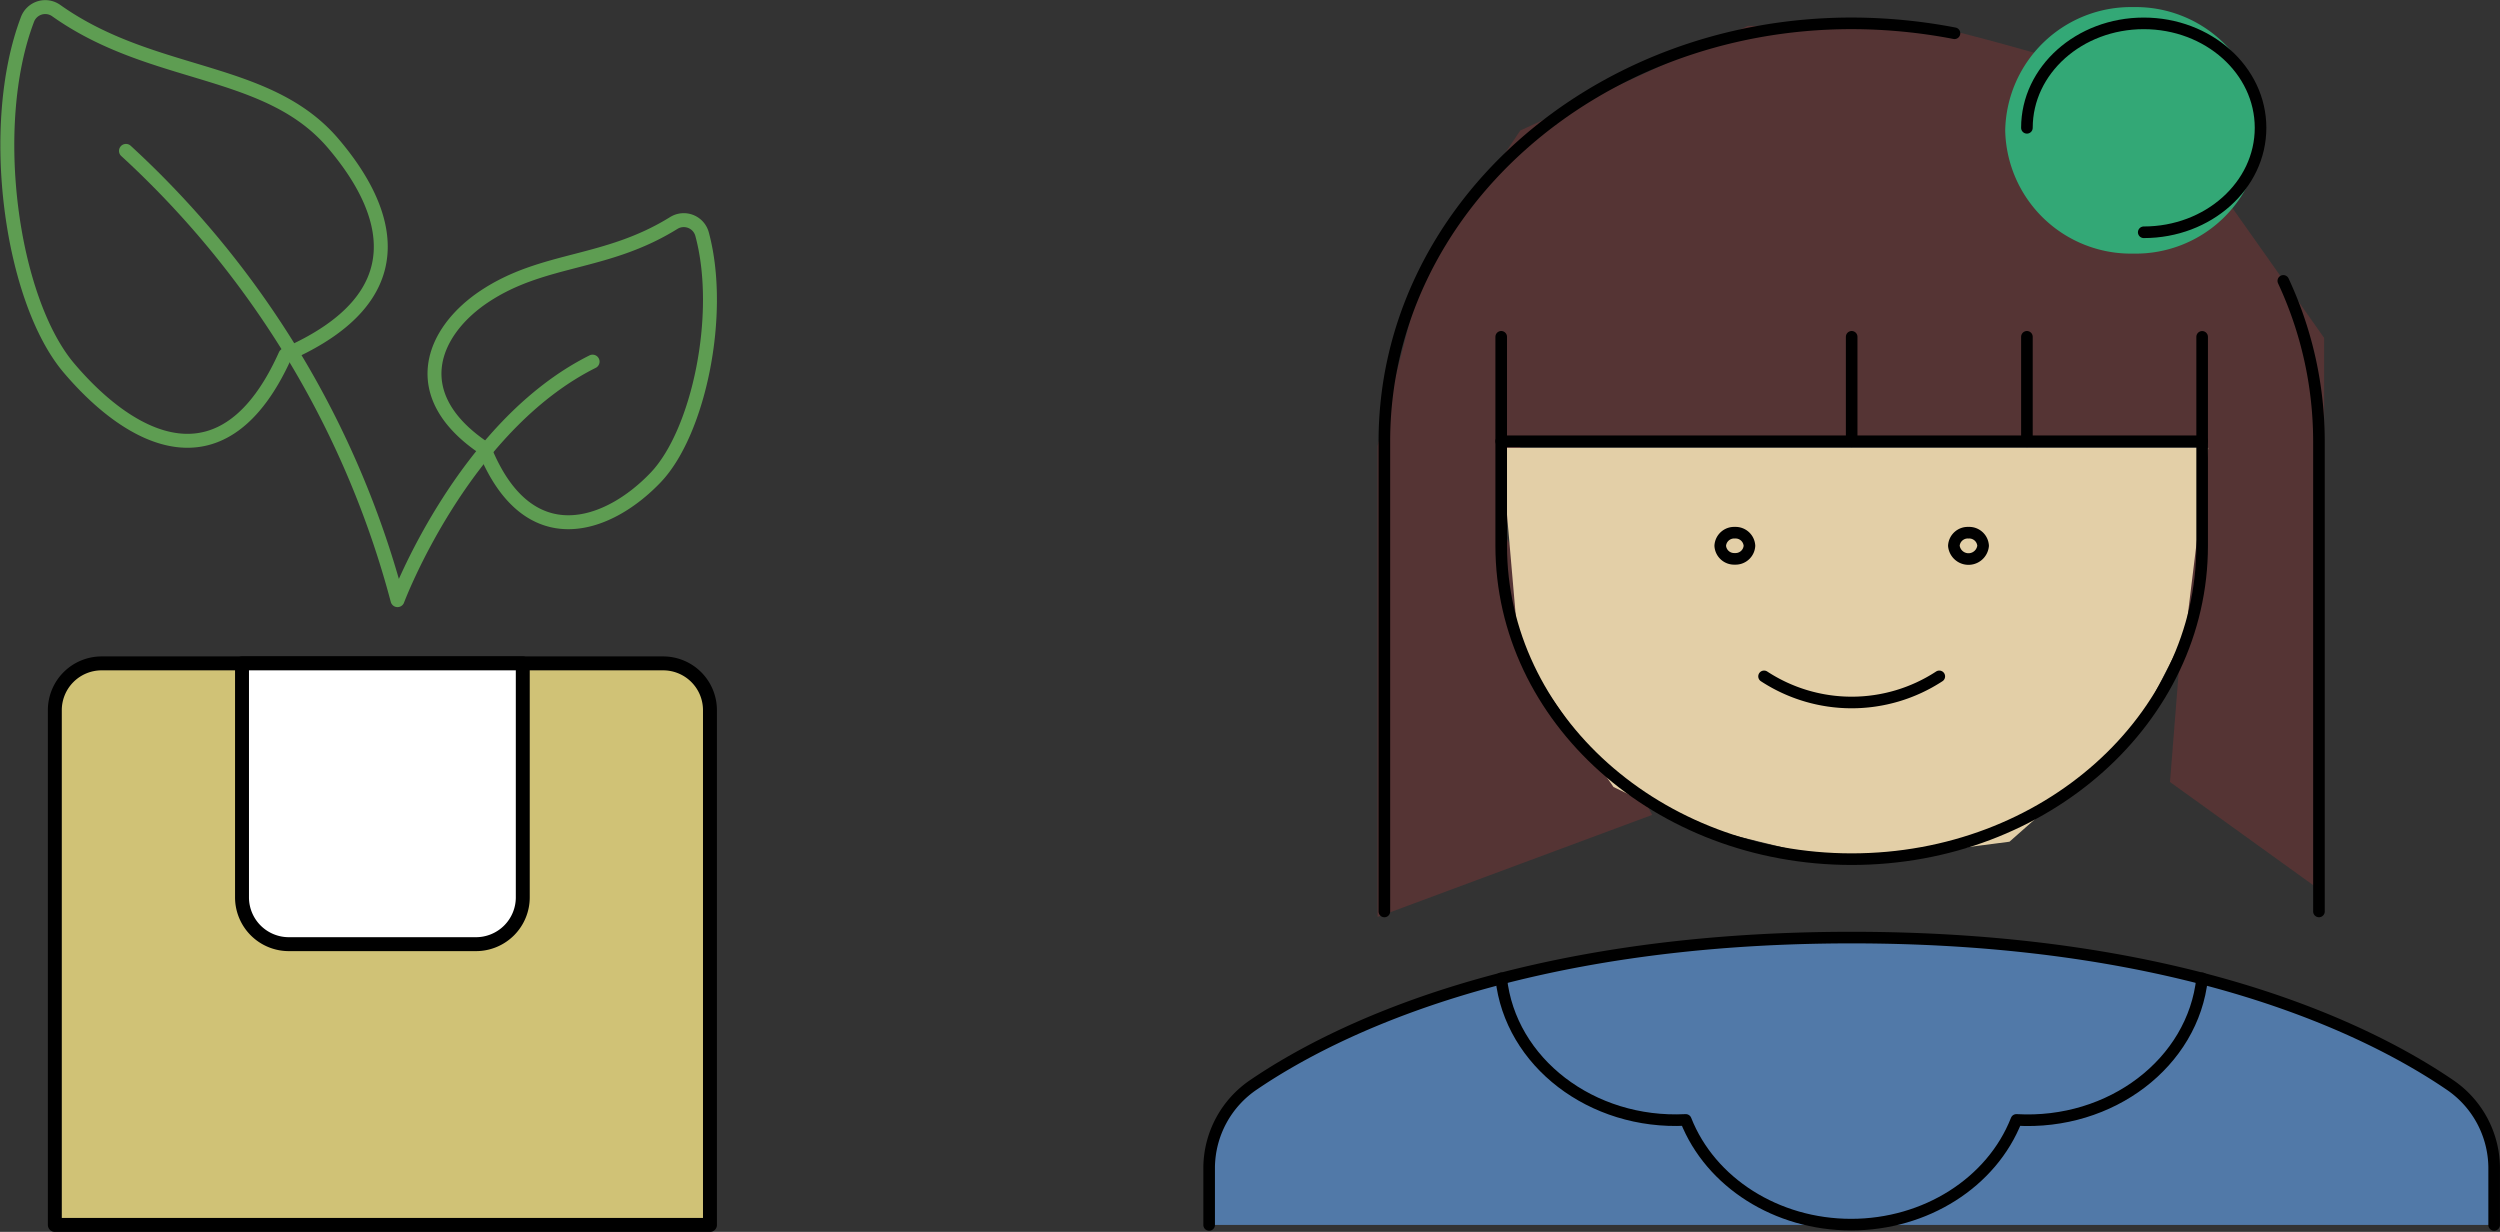
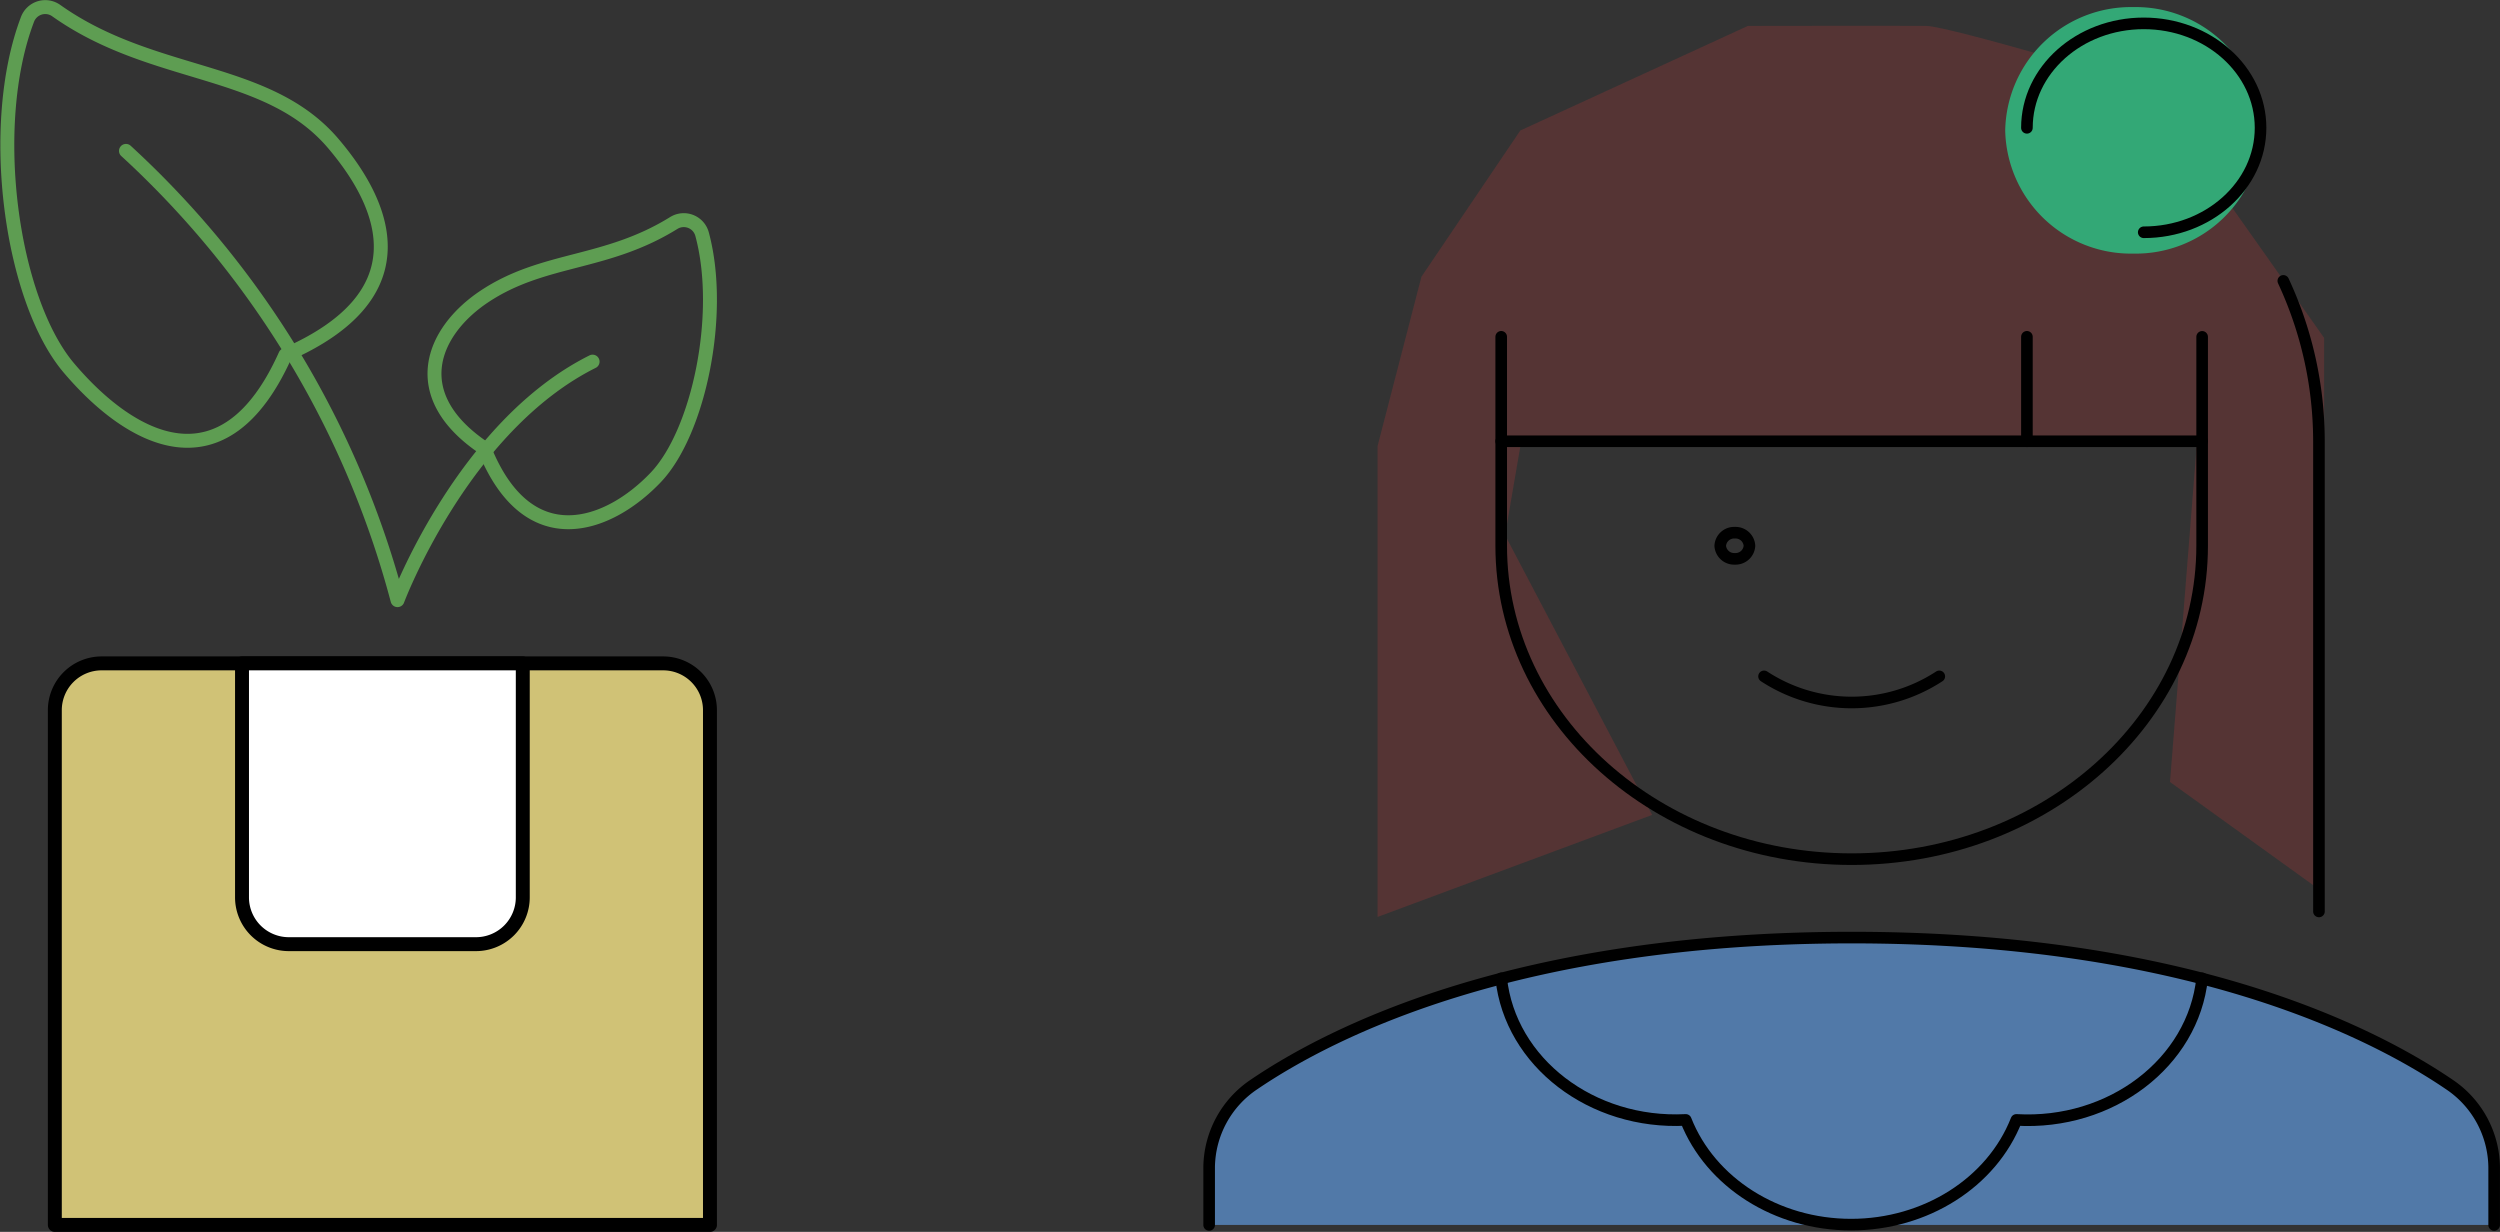
<svg xmlns="http://www.w3.org/2000/svg" width="179.507" height="88.452" viewBox="0 0 179.507 88.452">
  <rect x="0" y="0" width="179.507" height="88.452" fill="#333333" stroke="none" />
  <g id="Gruppe_97" data-name="Gruppe 97" transform="translate(-603.847 -5434.968)">
    <g id="streamline-icon-people-woman-8_20x20" data-name="streamline-icon-people-woman-8@20x20" transform="translate(690.667 5435.477)">
      <g id="Gruppe_47" data-name="Gruppe 47" transform="translate(0 0)">
        <path id="Pfad_194" data-name="Pfad 194" d="M11.951,7.8l-7.1,10.5L1.7,30.461V64.269l19.717-7.327L10.856,36.854l1.1-6.392H60.515L58.6,54.581l11.066,7.971V22.689L56.854,4.549S42.752.311,41.1.291s-12.81,0-12.81,0" transform="translate(10.392 1.061)" fill="#553434" />
-         <path id="Pfad_195" data-name="Pfad 195" d="M4.728,7.476H55.495L53.861,20.808l-3.577,6.946-9.061,8L29.471,37.272,18.5,34.581l-5.708-2.754-6.8-9.789Z" transform="translate(16.243 24.174)" fill="#e3cfa7" />
        <path id="Pfad_184" data-name="Pfad 184" d="M21.332,10.833a11.489,11.489,0,0,1-12.582,0" transform="translate(31.094 37.223)" fill="none" stroke="#000" stroke-linecap="round" stroke-linejoin="round" stroke-width="0.833" />
        <path id="Pfad_314" data-name="Pfad 314" d="M9.2,0a9.031,9.031,0,0,1,9.2,8.849A9.031,9.031,0,0,1,9.2,17.7,9.031,9.031,0,0,1,0,8.849,9.031,9.031,0,0,1,9.2,0Z" transform="translate(57.16 0)" fill="#33a876" />
-         <path id="Pfad_185" data-name="Pfad 185" d="M12.507,8.542a1,1,0,0,1,1.049.938,1.055,1.055,0,0,1-2.1,0,1,1,0,0,1,1.049-.938" transform="translate(42.017 29.199)" fill="none" stroke="#000" stroke-linecap="round" stroke-linejoin="round" stroke-width="0.833" />
        <path id="Pfad_186" data-name="Pfad 186" d="M9.173,8.542a1,1,0,0,1,1.049.938,1,1,0,0,1-1.049.938,1,1,0,0,1-1.049-.938,1,1,0,0,1,1.049-.938" transform="translate(28.574 29.199)" fill="none" stroke="#000" stroke-linecap="round" stroke-linejoin="round" stroke-width="0.833" />
        <path id="Pfad_187" data-name="Pfad 187" d="M93.1,35.631V31.468a7.247,7.247,0,0,0-3.229-5.927C84.3,21.752,71,15,46.969,15S9.641,21.752,4.063,25.541A7.247,7.247,0,0,0,.833,31.468v4.164" transform="translate(-0.833 51.812)" fill="rgba(85,129,181,0.9)" stroke="#000" stroke-linecap="round" stroke-linejoin="round" stroke-width="0.833" />
        <line id="Linie_35" data-name="Linie 35" x2="50.329" transform="translate(20.971 31.176)" fill="none" stroke="#000" stroke-linecap="round" stroke-linejoin="round" stroke-width="0.833" />
-         <line id="Linie_37" data-name="Linie 37" y1="7.502" transform="translate(46.135 23.674)" fill="none" stroke="#000" stroke-linecap="round" stroke-linejoin="round" stroke-width="0.833" />
        <line id="Linie_38" data-name="Linie 38" y1="7.502" transform="translate(58.718 23.674)" fill="none" stroke="#000" stroke-linecap="round" stroke-linejoin="round" stroke-width="0.833" />
        <path id="Pfad_189" data-name="Pfad 189" d="M5,5.417v15c0,12.43,11.267,22.507,25.165,22.507S55.329,32.852,55.329,20.421v-15" transform="translate(15.971 18.257)" fill="none" stroke="#000" stroke-linecap="round" stroke-linejoin="round" stroke-width="0.833" />
        <path id="Pfad_190" data-name="Pfad 190" d="M12.5,7.919c0-4.143,3.756-7.5,8.388-7.5s8.388,3.359,8.388,7.5-3.756,7.5-8.388,7.5" transform="translate(46.218 0.75)" fill="none" stroke="#000" stroke-linecap="round" stroke-linejoin="round" stroke-width="0.833" />
        <path id="Pfad_191" data-name="Pfad 191" d="M16.158,4.525a27.282,27.282,0,0,1,2.558,11.516V49.8" transform="translate(60.971 15.135)" fill="none" stroke="#000" stroke-linecap="round" stroke-linejoin="round" stroke-width="0.833" />
-         <path id="Pfad_192" data-name="Pfad 192" d="M44.268,1.129A39.233,39.233,0,0,0,36.886.417C18.355.417,3.333,13.852,3.333,30.426v33.76" transform="translate(9.249 0.75)" fill="none" stroke="#000" stroke-linecap="round" stroke-linejoin="round" stroke-width="0.833" />
        <path id="Pfad_193" data-name="Pfad 193" d="M5,15.65c.643,6.025,6.5,10.516,13.253,10.166,1.772,4.5,6.53,7.519,11.869,7.519s10.1-3.014,11.869-7.519c6.787.392,12.694-4.11,13.337-10.166" transform="translate(15.971 54.088)" fill="none" stroke="#000" stroke-linecap="round" stroke-linejoin="round" stroke-width="0.833" />
      </g>
    </g>
    <g id="Gruppe_81" data-name="Gruppe 81" transform="translate(604.375 5435.477)">
      <g id="Gruppe_71" data-name="Gruppe 71">
        <g id="Gruppe_21" data-name="Gruppe 21" transform="translate(3.409 47.124)">
          <path id="Pfad_127" data-name="Pfad 127" d="M54.123,11.693a3.36,3.36,0,0,0-3.36-3.36H10.443a3.36,3.36,0,0,0-3.36,3.36v36.96h47.04Z" transform="translate(-7.083 -8.333)" fill="#d0c276" stroke="#000" stroke-linecap="round" stroke-linejoin="round" stroke-width="1" />
          <path id="Pfad_128" data-name="Pfad 128" d="M28.91,8.333H8.75v16.8a3.36,3.36,0,0,0,3.36,3.36H25.55a3.36,3.36,0,0,0,3.36-3.36Z" transform="translate(4.69 -8.333)" fill="#fff" stroke="#000" stroke-linecap="round" stroke-linejoin="round" stroke-width="1" />
        </g>
        <g id="streamline-icon-plant-pot-1_20x20" data-name="streamline-icon-plant-pot-1@20x20">
          <path id="Pfad_36" data-name="Pfad 36" d="M15.237,11.154c-3.745,2.5-5.678,7.077,0,10.888,3.114,7.785,8.9,5.692,12.331,2.08,3.087-3.266,4.848-11.754,3.315-17.44a1.361,1.361,0,0,0-2.028-.817C23.945,8.914,19.505,8.309,15.237,11.154Z" transform="translate(19.003 9.633)" fill="none" stroke="#5e9d52" stroke-linecap="round" stroke-linejoin="round" stroke-width="1" />
          <path id="Pfad_37" data-name="Pfad 37" d="M25.687,10.784c4.031,4.744,6.163,10.983-3.449,15.178-4.4,9.816-11.087,6.182-15.537.936C2.563,22.024.8,9.543,3.726,1.859a1.361,1.361,0,0,1,2.061-.626C12.757,6.179,20.953,5.207,25.687,10.784Z" transform="translate(-2.278 -0.981)" fill="none" stroke="#5e9d52" stroke-linecap="round" stroke-linejoin="round" stroke-width="1" />
          <path id="Pfad_38" data-name="Pfad 38" d="M38.39,19.274C29.054,23.942,24.383,36.4,24.383,36.4A67.125,67.125,0,0,0,4.885,4.142" transform="translate(3.632 6.183)" fill="none" stroke="#5e9d52" stroke-linecap="round" stroke-linejoin="round" stroke-width="1" />
        </g>
      </g>
    </g>
  </g>
</svg>